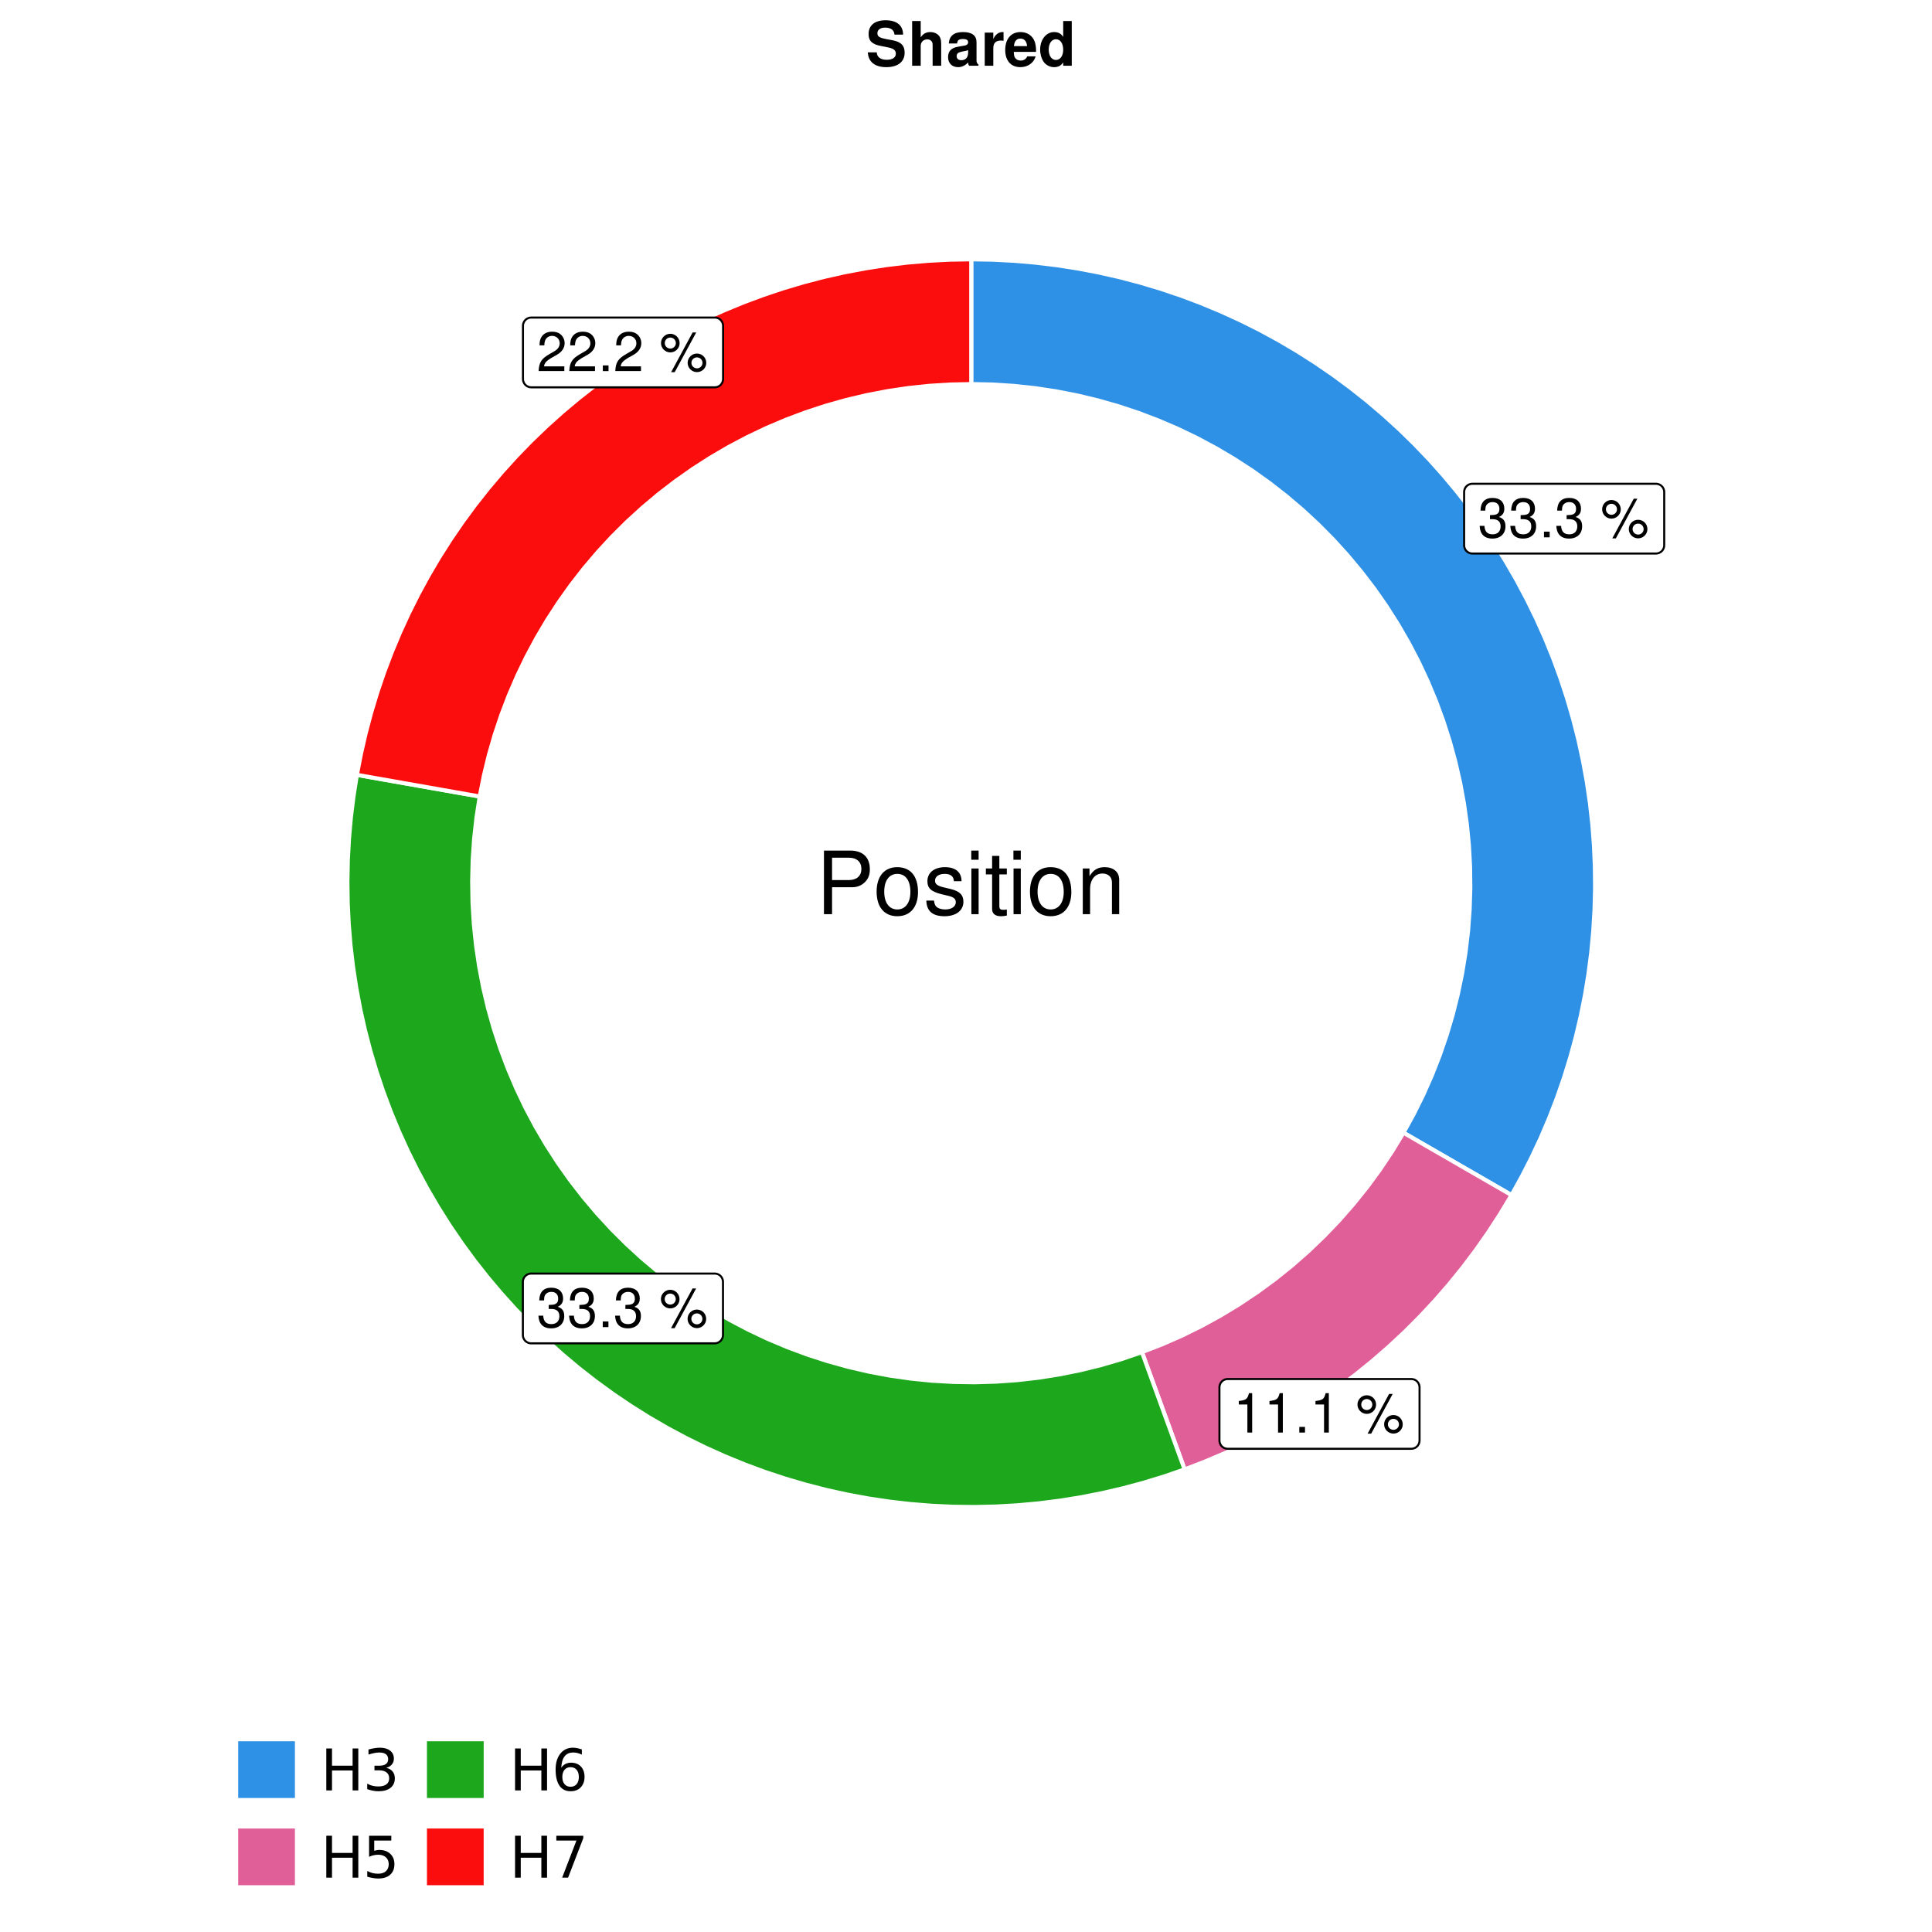
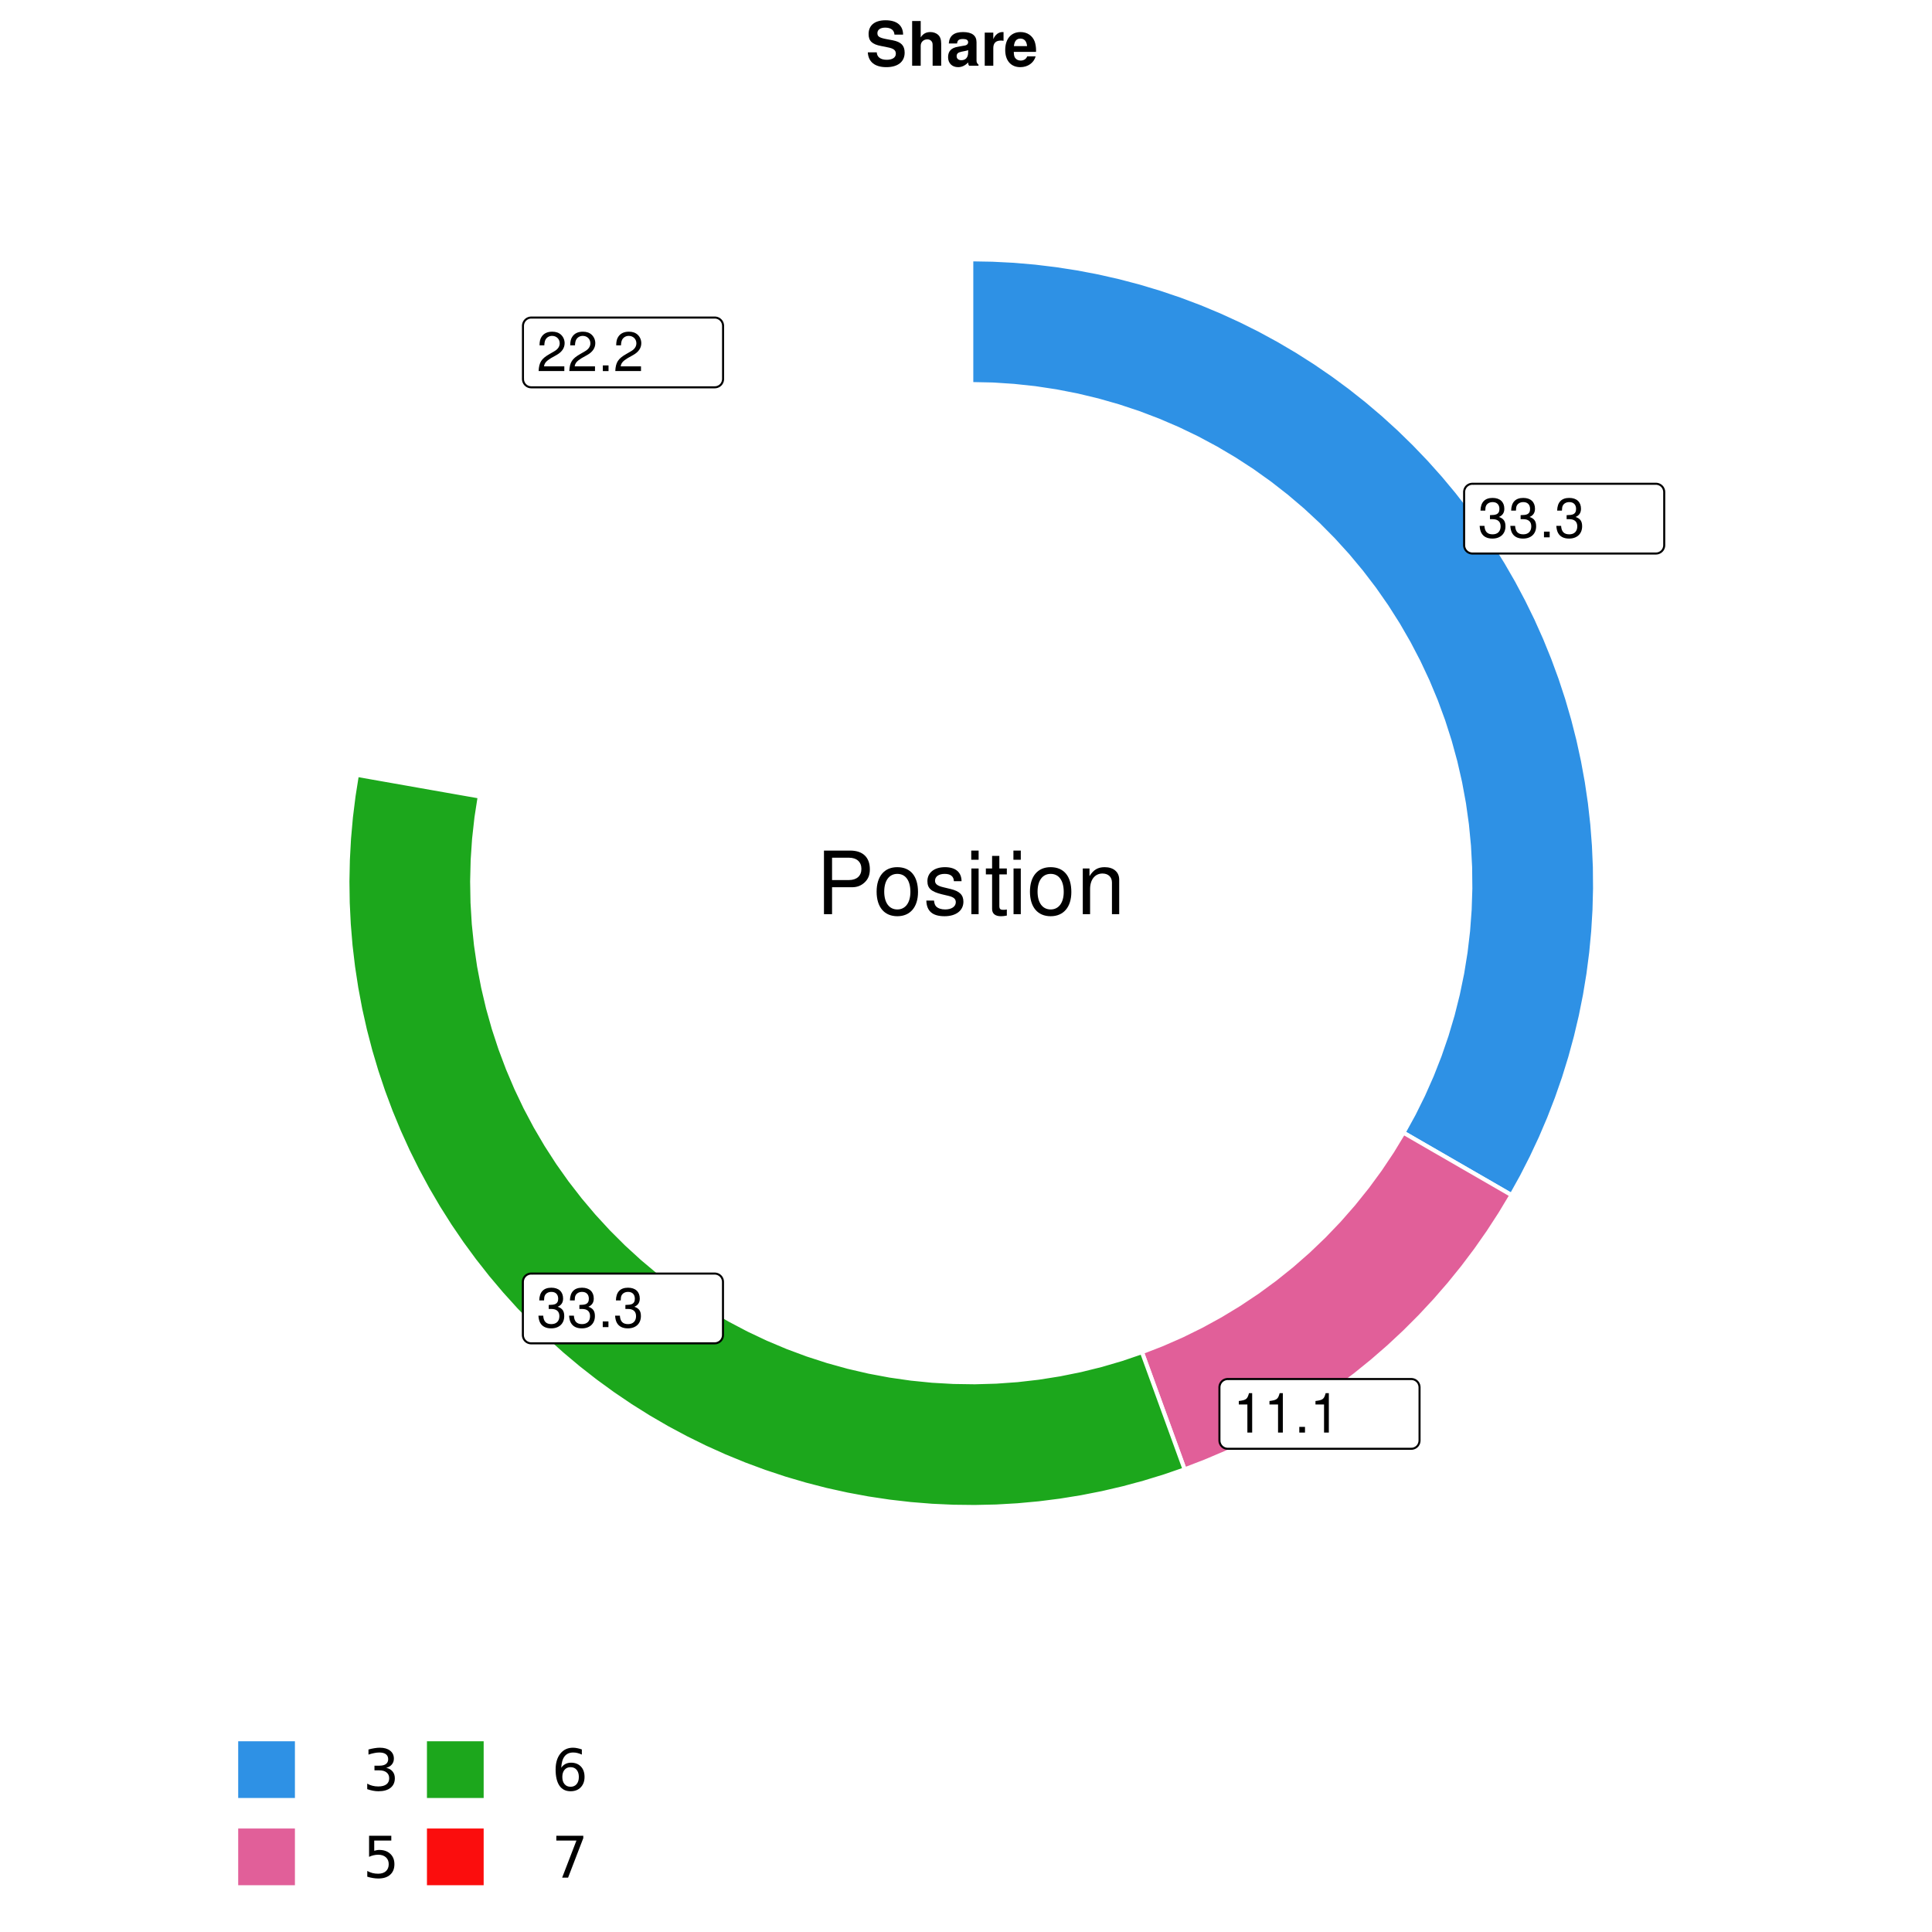
<svg xmlns="http://www.w3.org/2000/svg" xmlns:xlink="http://www.w3.org/1999/xlink" width="504pt" height="504pt" viewBox="0 0 504 504" version="1.1">
  <defs>
    <g>
      <symbol overflow="visible" id="glyph0-0">
        <path style="stroke:none;" d="" />
      </symbol>
      <symbol overflow="visible" id="glyph0-1">
        <path style="stroke:none;" d="M 3.141 -4.734 L 3.828 -4.734 C 5.188 -4.734 5.922 -4.094 5.922 -2.859 C 5.922 -1.562 5.141 -0.781 3.844 -0.781 C 2.453 -0.781 1.797 -1.484 1.703 -2.984 L 0.453 -2.984 C 0.516 -2.156 0.656 -1.625 0.891 -1.172 C 1.422 -0.172 2.406 0.328 3.781 0.328 C 5.859 0.328 7.188 -0.922 7.188 -2.875 C 7.188 -4.188 6.703 -4.891 5.484 -5.312 C 6.422 -5.703 6.891 -6.406 6.891 -7.453 C 6.891 -9.219 5.75 -10.281 3.828 -10.281 C 1.797 -10.281 0.719 -9.141 0.672 -6.969 L 1.922 -6.969 C 1.938 -7.594 1.984 -7.953 2.141 -8.266 C 2.438 -8.844 3.062 -9.188 3.844 -9.188 C 4.953 -9.188 5.609 -8.516 5.609 -7.406 C 5.609 -6.688 5.359 -6.234 4.812 -6 C 4.469 -5.859 4.016 -5.797 3.141 -5.781 Z M 3.141 -4.734 " />
      </symbol>
      <symbol overflow="visible" id="glyph0-2">
        <path style="stroke:none;" d="M 2.719 -1.484 L 1.234 -1.484 L 1.234 0 L 2.719 0 Z M 2.719 -1.484 " />
      </symbol>
      <symbol overflow="visible" id="glyph0-3">
-         <path style="stroke:none;" d="" />
-       </symbol>
+         </symbol>
      <symbol overflow="visible" id="glyph0-4">
-         <path style="stroke:none;" d="M 2.828 -9.734 C 1.5 -9.734 0.406 -8.641 0.406 -7.312 C 0.406 -5.969 1.5 -4.875 2.844 -4.875 C 4.172 -4.875 5.266 -5.969 5.266 -7.281 C 5.266 -8.656 4.188 -9.734 2.828 -9.734 Z M 2.828 -8.75 C 3.641 -8.75 4.281 -8.109 4.281 -7.297 C 4.281 -6.516 3.625 -5.875 2.844 -5.875 C 2.047 -5.875 1.391 -6.516 1.391 -7.312 C 1.391 -8.109 2.031 -8.75 2.828 -8.75 Z M 8.656 -10.078 L 3.047 0.281 L 3.984 0.281 L 9.594 -10.078 Z M 9.781 -4.578 C 8.453 -4.578 7.359 -3.5 7.359 -2.156 C 7.359 -0.812 8.453 0.266 9.797 0.266 C 11.125 0.266 12.219 -0.812 12.219 -2.141 C 12.219 -3.5 11.141 -4.578 9.781 -4.578 Z M 9.781 -3.578 C 10.594 -3.578 11.234 -2.938 11.234 -2.141 C 11.234 -1.359 10.578 -0.719 9.797 -0.719 C 8.984 -0.719 8.344 -1.359 8.344 -2.156 C 8.344 -2.938 8.984 -3.578 9.781 -3.578 Z M 9.781 -3.578 " />
-       </symbol>
+         </symbol>
      <symbol overflow="visible" id="glyph0-5">
        <path style="stroke:none;" d="M 3.688 -7.328 L 3.688 0 L 4.938 0 L 4.938 -10.281 L 4.109 -10.281 C 3.672 -8.703 3.391 -8.484 1.453 -8.234 L 1.453 -7.328 Z M 3.688 -7.328 " />
      </symbol>
      <symbol overflow="visible" id="glyph0-6">
        <path style="stroke:none;" d="M 7.188 -1.234 L 1.891 -1.234 C 2.016 -2.094 2.469 -2.625 3.719 -3.391 L 5.141 -4.188 C 6.547 -4.969 7.266 -6.016 7.266 -7.281 C 7.266 -8.141 6.922 -8.922 6.328 -9.484 C 5.734 -10.031 4.984 -10.281 4.031 -10.281 C 2.766 -10.281 1.812 -9.828 1.25 -8.938 C 0.891 -8.406 0.734 -7.766 0.719 -6.719 L 1.969 -6.719 C 2 -7.422 2.094 -7.828 2.266 -8.172 C 2.594 -8.797 3.234 -9.188 4 -9.188 C 5.141 -9.188 5.984 -8.359 5.984 -7.25 C 5.984 -6.422 5.516 -5.719 4.625 -5.203 L 3.312 -4.438 C 1.203 -3.234 0.594 -2.266 0.484 -0.016 L 7.188 -0.016 Z M 7.188 -1.234 " />
      </symbol>
      <symbol overflow="visible" id="glyph1-0">
        <path style="stroke:none;" d="" />
      </symbol>
      <symbol overflow="visible" id="glyph1-1">
        <path style="stroke:none;" d="M 4.188 -7.031 L 9.406 -7.031 C 10.703 -7.031 11.719 -7.422 12.609 -8.219 C 13.609 -9.125 14.047 -10.203 14.047 -11.719 C 14.047 -14.844 12.203 -16.594 8.922 -16.594 L 2.078 -16.594 L 2.078 0 L 4.188 0 Z M 4.188 -8.906 L 4.188 -14.734 L 8.609 -14.734 C 10.625 -14.734 11.844 -13.641 11.844 -11.812 C 11.844 -10 10.625 -8.906 8.609 -8.906 Z M 4.188 -8.906 " />
      </symbol>
      <symbol overflow="visible" id="glyph1-2">
        <path style="stroke:none;" d="M 6.188 -12.266 C 2.828 -12.266 0.812 -9.875 0.812 -5.875 C 0.812 -1.844 2.828 0.531 6.219 0.531 C 9.578 0.531 11.609 -1.859 11.609 -5.781 C 11.609 -9.922 9.656 -12.266 6.188 -12.266 Z M 6.219 -10.516 C 8.359 -10.516 9.625 -8.766 9.625 -5.812 C 9.625 -2.984 8.312 -1.234 6.219 -1.234 C 4.094 -1.234 2.797 -2.984 2.797 -5.875 C 2.797 -8.766 4.094 -10.516 6.219 -10.516 Z M 6.219 -10.516 " />
      </symbol>
      <symbol overflow="visible" id="glyph1-3">
        <path style="stroke:none;" d="M 9.969 -8.609 C 9.953 -10.953 8.406 -12.266 5.641 -12.266 C 2.875 -12.266 1.062 -10.844 1.062 -8.625 C 1.062 -6.766 2.031 -5.875 4.844 -5.188 L 6.625 -4.766 C 7.938 -4.438 8.469 -3.969 8.469 -3.125 C 8.469 -1.984 7.359 -1.234 5.688 -1.234 C 4.672 -1.234 3.797 -1.531 3.328 -2.031 C 3.031 -2.375 2.891 -2.703 2.781 -3.547 L 0.781 -3.547 C 0.859 -0.797 2.406 0.531 5.531 0.531 C 8.531 0.531 10.453 -0.953 10.453 -3.25 C 10.453 -5.031 9.453 -6.016 7.078 -6.578 L 5.266 -7.016 C 3.703 -7.375 3.047 -7.875 3.047 -8.719 C 3.047 -9.828 4.031 -10.516 5.578 -10.516 C 7.109 -10.516 7.922 -9.859 7.969 -8.609 Z M 9.969 -8.609 " />
      </symbol>
      <symbol overflow="visible" id="glyph1-4">
        <path style="stroke:none;" d="M 3.422 -11.922 L 1.531 -11.922 L 1.531 0 L 3.422 0 Z M 3.422 -16.594 L 1.5 -16.594 L 1.5 -14.203 L 3.422 -14.203 Z M 3.422 -16.594 " />
      </symbol>
      <symbol overflow="visible" id="glyph1-5">
        <path style="stroke:none;" d="M 5.781 -11.922 L 3.828 -11.922 L 3.828 -15.203 L 1.938 -15.203 L 1.938 -11.922 L 0.312 -11.922 L 0.312 -10.375 L 1.938 -10.375 L 1.938 -1.359 C 1.938 -0.141 2.75 0.531 4.234 0.531 C 4.734 0.531 5.141 0.484 5.781 0.359 L 5.781 -1.234 C 5.516 -1.156 5.266 -1.141 4.875 -1.141 C 4.047 -1.141 3.828 -1.359 3.828 -2.203 L 3.828 -10.375 L 5.781 -10.375 Z M 5.781 -11.922 " />
      </symbol>
      <symbol overflow="visible" id="glyph1-6">
        <path style="stroke:none;" d="M 1.594 -11.922 L 1.594 0 L 3.5 0 L 3.5 -6.578 C 3.5 -9.016 4.781 -10.609 6.734 -10.609 C 8.234 -10.609 9.203 -9.703 9.203 -8.266 L 9.203 0 L 11.094 0 L 11.094 -9.016 C 11.094 -11 9.609 -12.266 7.312 -12.266 C 5.531 -12.266 4.391 -11.594 3.344 -9.922 L 3.344 -11.922 Z M 1.594 -11.922 " />
      </symbol>
      <symbol overflow="visible" id="glyph2-0">
        <path style="stroke:none;" d="M 0.75 2.656 L 0.75 -10.578 L 8.25 -10.578 L 8.25 2.656 Z M 1.594 1.812 L 7.406 1.812 L 7.406 -9.734 L 1.594 -9.734 Z M 1.594 1.812 " />
      </symbol>
      <symbol overflow="visible" id="glyph2-1">
-         <path style="stroke:none;" d="M 1.469 -10.938 L 2.953 -10.938 L 2.953 -6.453 L 8.328 -6.453 L 8.328 -10.938 L 9.812 -10.938 L 9.812 0 L 8.328 0 L 8.328 -5.203 L 2.953 -5.203 L 2.953 0 L 1.469 0 Z M 1.469 -10.938 " />
-       </symbol>
+         </symbol>
      <symbol overflow="visible" id="glyph2-2">
        <path style="stroke:none;" d="M 6.094 -5.891 C 6.801 -5.742 7.352 -5.43 7.75 -4.953 C 8.145 -4.473 8.344 -3.879 8.344 -3.172 C 8.344 -2.098 7.969 -1.266 7.219 -0.672 C 6.477 -0.078 5.426 0.219 4.062 0.219 C 3.602 0.219 3.129 0.172 2.641 0.078 C 2.16 -0.016 1.66 -0.148 1.141 -0.328 L 1.141 -1.766 C 1.555 -1.523 2.004 -1.344 2.484 -1.219 C 2.973 -1.094 3.484 -1.031 4.016 -1.031 C 4.941 -1.031 5.648 -1.211 6.141 -1.578 C 6.629 -1.941 6.875 -2.473 6.875 -3.172 C 6.875 -3.816 6.645 -4.32 6.188 -4.688 C 5.738 -5.051 5.113 -5.234 4.312 -5.234 L 3.031 -5.234 L 3.031 -6.453 L 4.359 -6.453 C 5.086 -6.453 5.645 -6.598 6.031 -6.891 C 6.414 -7.18 6.609 -7.598 6.609 -8.141 C 6.609 -8.703 6.41 -9.133 6.016 -9.438 C 5.617 -9.738 5.051 -9.891 4.312 -9.891 C 3.906 -9.891 3.469 -9.844 3 -9.75 C 2.539 -9.664 2.031 -9.531 1.469 -9.344 L 1.469 -10.672 C 2.031 -10.828 2.555 -10.941 3.047 -11.016 C 3.535 -11.098 4 -11.141 4.438 -11.141 C 5.562 -11.141 6.453 -10.883 7.109 -10.375 C 7.766 -9.863 8.094 -9.172 8.094 -8.297 C 8.094 -7.691 7.914 -7.18 7.562 -6.766 C 7.219 -6.348 6.727 -6.055 6.094 -5.891 Z M 6.094 -5.891 " />
      </symbol>
      <symbol overflow="visible" id="glyph2-3">
        <path style="stroke:none;" d="M 1.625 -10.938 L 7.422 -10.938 L 7.422 -9.688 L 2.969 -9.688 L 2.969 -7.016 C 3.188 -7.086 3.398 -7.141 3.609 -7.172 C 3.828 -7.211 4.047 -7.234 4.266 -7.234 C 5.484 -7.234 6.445 -6.895 7.156 -6.219 C 7.875 -5.551 8.234 -4.648 8.234 -3.516 C 8.234 -2.336 7.863 -1.422 7.125 -0.766 C 6.395 -0.109 5.363 0.219 4.031 0.219 C 3.57 0.219 3.102 0.176 2.625 0.094 C 2.156 0.02 1.664 -0.094 1.156 -0.25 L 1.156 -1.75 C 1.594 -1.508 2.047 -1.328 2.516 -1.203 C 2.984 -1.086 3.477 -1.031 4 -1.031 C 4.852 -1.031 5.523 -1.25 6.016 -1.688 C 6.504 -2.133 6.75 -2.742 6.75 -3.516 C 6.75 -4.273 6.504 -4.875 6.016 -5.312 C 5.523 -5.758 4.852 -5.984 4 -5.984 C 3.602 -5.984 3.207 -5.938 2.812 -5.844 C 2.426 -5.758 2.031 -5.625 1.625 -5.438 Z M 1.625 -10.938 " />
      </symbol>
      <symbol overflow="visible" id="glyph2-4">
        <path style="stroke:none;" d="M 4.953 -6.062 C 4.285 -6.062 3.758 -5.832 3.375 -5.375 C 2.988 -4.914 2.797 -4.297 2.797 -3.516 C 2.797 -2.723 2.988 -2.098 3.375 -1.641 C 3.758 -1.18 4.285 -0.953 4.953 -0.953 C 5.617 -0.953 6.145 -1.18 6.531 -1.641 C 6.914 -2.098 7.109 -2.723 7.109 -3.516 C 7.109 -4.297 6.914 -4.914 6.531 -5.375 C 6.145 -5.832 5.617 -6.062 4.953 -6.062 Z M 7.891 -10.688 L 7.891 -9.344 C 7.516 -9.52 7.141 -9.656 6.766 -9.75 C 6.391 -9.844 6.016 -9.891 5.641 -9.891 C 4.66 -9.891 3.91 -9.555 3.391 -8.891 C 2.879 -8.234 2.586 -7.238 2.516 -5.906 C 2.805 -6.332 3.164 -6.66 3.594 -6.891 C 4.031 -7.117 4.516 -7.234 5.047 -7.234 C 6.141 -7.234 7.004 -6.898 7.641 -6.234 C 8.273 -5.566 8.594 -4.66 8.594 -3.516 C 8.594 -2.391 8.258 -1.484 7.594 -0.797 C 6.938 -0.117 6.055 0.219 4.953 0.219 C 3.68 0.219 2.711 -0.266 2.047 -1.234 C 1.379 -2.211 1.047 -3.617 1.047 -5.453 C 1.047 -7.18 1.457 -8.562 2.281 -9.594 C 3.102 -10.625 4.203 -11.141 5.578 -11.141 C 5.953 -11.141 6.328 -11.098 6.703 -11.016 C 7.078 -10.941 7.473 -10.832 7.891 -10.688 Z M 7.891 -10.688 " />
      </symbol>
      <symbol overflow="visible" id="glyph2-5">
        <path style="stroke:none;" d="M 1.234 -10.938 L 8.266 -10.938 L 8.266 -10.312 L 4.297 0 L 2.75 0 L 6.484 -9.688 L 1.234 -9.688 Z M 1.234 -10.938 " />
      </symbol>
      <symbol overflow="visible" id="glyph3-0">
        <path style="stroke:none;" d="" />
      </symbol>
      <symbol overflow="visible" id="glyph3-1">
        <path style="stroke:none;" d="M 9.719 -8.109 C 9.703 -10.531 8.078 -11.859 5.141 -11.859 C 2.344 -11.859 0.719 -10.547 0.719 -8.266 C 0.719 -6.469 1.625 -5.578 4 -5.141 L 5.625 -4.812 C 7.234 -4.516 7.828 -4.062 7.828 -3.125 C 7.828 -2.141 6.922 -1.547 5.469 -1.547 C 3.844 -1.547 2.922 -2.234 2.844 -3.484 L 0.516 -3.484 C 0.656 -0.984 2.375 0.375 5.344 0.375 C 8.359 0.375 10.125 -1.031 10.125 -3.406 C 10.125 -5.25 9.203 -6.203 7.047 -6.625 L 5.219 -6.969 C 3.5 -7.312 3.016 -7.641 3.016 -8.5 C 3.016 -9.375 3.781 -9.938 5.031 -9.938 C 6.547 -9.938 7.391 -9.297 7.469 -8.109 Z M 9.719 -8.109 " />
      </symbol>
      <symbol overflow="visible" id="glyph3-2">
        <path style="stroke:none;" d="M 1.078 -11.656 L 1.078 0 L 3.312 0 L 3.312 -5.188 C 3.312 -6.172 4.031 -6.875 5.047 -6.875 C 5.531 -6.875 5.906 -6.703 6.156 -6.359 C 6.375 -6.062 6.422 -5.828 6.422 -5.281 L 6.422 0 L 8.656 0 L 8.656 -5.797 C 8.656 -6.859 8.375 -7.625 7.781 -8.125 C 7.281 -8.547 6.562 -8.781 5.844 -8.781 C 4.734 -8.781 3.938 -8.359 3.312 -7.391 L 3.312 -11.656 Z M 1.078 -11.656 " />
      </symbol>
      <symbol overflow="visible" id="glyph3-3">
        <path style="stroke:none;" d="M 8.391 -0.266 C 8 -0.641 7.875 -0.891 7.875 -1.328 L 7.875 -6.125 C 7.875 -7.891 6.672 -8.781 4.344 -8.781 C 2 -8.781 0.781 -7.797 0.641 -5.797 L 2.797 -5.797 C 2.906 -6.688 3.281 -6.969 4.391 -6.969 C 5.25 -6.969 5.688 -6.688 5.688 -6.109 C 5.688 -5.828 5.531 -5.578 5.297 -5.438 C 4.984 -5.281 4.984 -5.281 3.891 -5.109 L 2.984 -4.938 C 1.281 -4.656 0.453 -3.781 0.453 -2.219 C 0.453 -0.672 1.484 0.375 3.078 0.375 C 4.031 0.375 4.891 -0.031 5.703 -0.859 C 5.703 -0.422 5.75 -0.25 5.953 0 L 8.391 0 Z M 5.688 -3.469 C 5.688 -2.172 5.047 -1.438 3.906 -1.438 C 3.156 -1.438 2.688 -1.844 2.688 -2.484 C 2.688 -3.156 3.047 -3.469 3.969 -3.656 L 4.734 -3.812 C 5.328 -3.922 5.422 -3.953 5.688 -4.078 Z M 5.688 -3.469 " />
      </symbol>
      <symbol overflow="visible" id="glyph3-4">
        <path style="stroke:none;" d="M 1.016 -8.641 L 1.016 0 L 3.25 0 L 3.25 -4.594 C 3.25 -5.906 3.906 -6.562 5.219 -6.562 C 5.453 -6.562 5.609 -6.547 5.922 -6.5 L 5.922 -8.766 C 5.797 -8.781 5.75 -8.781 5.641 -8.781 C 4.625 -8.781 3.75 -8.109 3.25 -6.938 L 3.25 -8.641 Z M 1.016 -8.641 " />
      </symbol>
      <symbol overflow="visible" id="glyph3-5">
        <path style="stroke:none;" d="M 8.391 -3.609 C 8.406 -3.812 8.406 -3.891 8.406 -4 C 8.406 -4.859 8.266 -5.656 8.062 -6.266 C 7.484 -7.844 6.094 -8.781 4.359 -8.781 C 1.875 -8.781 0.359 -6.984 0.359 -4.094 C 0.359 -1.328 1.859 0.375 4.297 0.375 C 6.234 0.375 7.812 -0.719 8.297 -2.438 L 6.094 -2.438 C 5.828 -1.75 5.203 -1.344 4.391 -1.344 C 3.75 -1.344 3.234 -1.609 2.906 -2.094 C 2.703 -2.422 2.625 -2.797 2.594 -3.609 Z M 2.625 -5.109 C 2.766 -6.438 3.328 -7.078 4.312 -7.078 C 5.344 -7.078 5.953 -6.391 6.062 -5.109 Z M 2.625 -5.109 " />
      </symbol>
      <symbol overflow="visible" id="glyph3-6">
-         <path style="stroke:none;" d="M 6.484 0 L 8.719 0 L 8.719 -11.656 L 6.484 -11.656 L 6.484 -7.516 C 5.922 -8.391 5.188 -8.781 4.094 -8.781 C 2.031 -8.781 0.469 -6.797 0.469 -4.188 C 0.469 -3.031 0.812 -1.844 1.391 -1.016 C 1.984 -0.156 3.047 0.375 4.094 0.375 C 5.188 0.375 5.922 -0.016 6.484 -0.875 Z M 4.594 -6.906 C 5.734 -6.906 6.484 -5.828 6.484 -4.156 C 6.484 -2.594 5.719 -1.5 4.594 -1.5 C 3.469 -1.5 2.703 -2.609 2.703 -4.188 C 2.703 -5.812 3.469 -6.906 4.594 -6.906 Z M 4.594 -6.906 " />
-       </symbol>
+         </symbol>
    </g>
    <clipPath id="clip1">
      <path d="M 41.719 0 L 462.281 0 L 462.281 504 L 41.719 504 Z M 41.719 0 " />
    </clipPath>
    <clipPath id="clip2">
      <path d="M 49.938 26.957 L 456.801 26.957 L 456.801 433.82 L 49.938 433.82 Z M 49.938 26.957 " />
    </clipPath>
  </defs>
  <g id="surface21">
    <rect x="0" y="0" width="504" height="504" style="fill:rgb(100%,100%,100%);fill-opacity:1;stroke:none;" />
    <g clip-path="url(#clip1)" clip-rule="nonzero">
      <path style="fill-rule:nonzero;fill:rgb(100%,100%,100%);fill-opacity:1;stroke-width:1.067;stroke-linecap:round;stroke-linejoin:round;stroke:rgb(100%,100%,100%);stroke-opacity:1;stroke-miterlimit:10;" d="M 41.719 504 L 462.281 504 L 462.281 0 L 41.719 0 Z M 41.719 504 " />
    </g>
    <g clip-path="url(#clip2)" clip-rule="nonzero">
      <path style=" stroke:none;fill-rule:nonzero;fill:rgb(100%,100%,100%);fill-opacity:1;" d="M 49.938 433.824 L 456.801 433.824 L 456.801 26.961 L 49.938 26.961 Z M 49.938 433.824 " />
    </g>
    <path style="fill-rule:nonzero;fill:rgb(18.039%,56.863%,89.804%);fill-opacity:1;stroke-width:1.067;stroke-linecap:butt;stroke-linejoin:miter;stroke:rgb(100%,100%,100%);stroke-opacity:1;stroke-miterlimit:10;" d="M 366.125 295.488 L 371.762 298.746 L 383.035 305.254 L 388.676 308.508 L 394.312 311.766 L 397.023 306.879 L 399.562 301.902 L 401.934 296.84 L 404.125 291.703 L 406.141 286.492 L 407.977 281.215 L 409.629 275.875 L 411.098 270.484 L 412.383 265.047 L 413.48 259.57 L 414.387 254.055 L 415.105 248.516 L 415.629 242.953 L 415.965 237.375 L 416.109 231.789 L 416.062 226.199 L 415.82 220.617 L 415.391 215.047 L 414.77 209.496 L 413.957 203.969 L 412.953 198.469 L 411.766 193.012 L 410.387 187.594 L 408.828 182.23 L 407.082 176.922 L 405.156 171.676 L 403.051 166.5 L 400.77 161.402 L 398.312 156.383 L 395.688 151.449 L 392.895 146.609 L 389.938 141.871 L 386.816 137.234 L 383.539 132.707 L 380.109 128.297 L 376.531 124.008 L 372.809 119.844 L 368.941 115.809 L 364.941 111.906 L 360.809 108.148 L 356.547 104.531 L 352.164 101.062 L 347.668 97.75 L 343.059 94.59 L 338.344 91.59 L 333.531 88.758 L 328.621 86.086 L 323.621 83.59 L 318.543 81.266 L 313.383 79.113 L 308.156 77.145 L 302.863 75.355 L 297.512 73.746 L 292.109 72.324 L 286.66 71.086 L 281.172 70.039 L 275.652 69.18 L 270.105 68.508 L 264.535 68.027 L 258.957 67.742 L 253.371 67.645 L 253.371 100.195 L 258.934 100.312 L 264.484 100.672 L 270.02 101.262 L 275.52 102.094 L 280.984 103.156 L 286.395 104.453 L 291.746 105.98 L 297.027 107.73 L 302.227 109.711 L 307.34 111.906 L 312.355 114.32 L 317.258 116.949 L 322.047 119.781 L 326.711 122.816 L 331.242 126.051 L 335.629 129.473 L 339.867 133.078 L 343.945 136.863 L 347.859 140.82 L 351.602 144.941 L 355.16 149.215 L 358.539 153.637 L 361.723 158.203 L 364.707 162.898 L 367.488 167.719 L 370.062 172.652 L 372.422 177.691 L 374.566 182.824 L 376.488 188.047 L 378.184 193.348 L 379.652 198.715 L 380.891 204.141 L 381.898 209.613 L 382.668 215.121 L 383.203 220.66 L 383.5 226.219 L 383.559 231.781 L 383.379 237.344 L 382.965 242.895 L 382.312 248.418 L 381.426 253.914 L 380.301 259.363 L 378.949 264.762 L 377.363 270.094 L 375.555 275.355 L 373.523 280.535 L 371.27 285.625 L 368.801 290.613 Z M 366.125 295.488 " />
    <path style="fill-rule:nonzero;fill:rgb(88.235%,37.255%,60%);fill-opacity:1;stroke-width:1.067;stroke-linecap:butt;stroke-linejoin:miter;stroke:rgb(100%,100%,100%);stroke-opacity:1;stroke-miterlimit:10;" d="M 297.898 352.734 L 306.805 377.203 L 309.031 383.324 L 314.336 381.285 L 319.566 379.066 L 324.715 376.668 L 329.773 374.086 L 334.742 371.332 L 339.613 368.406 L 344.375 365.312 L 349.031 362.055 L 353.566 358.637 L 357.98 355.062 L 362.27 351.336 L 366.422 347.461 L 370.438 343.445 L 374.312 339.289 L 378.039 335.004 L 381.617 330.586 L 385.035 326.051 L 388.293 321.398 L 391.387 316.633 L 394.312 311.766 L 388.676 308.508 L 383.035 305.254 L 371.762 298.746 L 366.125 295.488 L 363.176 300.348 L 360.02 305.07 L 356.66 309.648 L 353.105 314.078 L 349.359 318.352 L 345.434 322.453 L 341.328 326.383 L 337.059 330.129 L 332.629 333.684 L 328.047 337.043 L 323.324 340.199 L 318.469 343.145 L 313.488 345.879 L 308.395 348.391 L 303.195 350.676 Z M 297.898 352.734 " />
    <path style="fill-rule:nonzero;fill:rgb(10.98%,65.49%,10.98%);fill-opacity:1;stroke-width:1.067;stroke-linecap:butt;stroke-linejoin:miter;stroke:rgb(100%,100%,100%);stroke-opacity:1;stroke-miterlimit:10;" d="M 125.152 207.781 L 118.738 206.652 L 112.328 205.523 L 105.918 204.391 L 99.508 203.262 L 93.098 202.129 L 92.223 207.648 L 91.535 213.195 L 91.039 218.762 L 90.738 224.34 L 90.625 229.926 L 90.703 235.512 L 90.977 241.094 L 91.438 246.66 L 92.094 252.211 L 92.938 257.734 L 93.969 263.227 L 95.191 268.68 L 96.598 274.086 L 98.191 279.441 L 99.965 284.738 L 101.922 289.973 L 104.059 295.137 L 106.367 300.223 L 108.852 305.23 L 111.504 310.145 L 114.328 314.969 L 117.312 319.691 L 120.457 324.309 L 123.762 328.816 L 127.215 333.207 L 130.82 337.477 L 134.566 341.621 L 138.457 345.633 L 142.48 349.512 L 146.633 353.246 L 150.914 356.84 L 155.316 360.281 L 159.832 363.57 L 164.457 366.703 L 169.191 369.676 L 174.023 372.484 L 178.945 375.121 L 183.957 377.594 L 189.051 379.887 L 194.223 382.008 L 199.461 383.949 L 204.766 385.711 L 210.125 387.285 L 215.535 388.68 L 220.992 389.883 L 226.484 390.902 L 232.012 391.73 L 237.562 392.367 L 243.133 392.816 L 248.715 393.07 L 254.301 393.133 L 259.887 393.008 L 265.465 392.688 L 271.031 392.176 L 276.574 391.473 L 282.09 390.582 L 287.57 389.504 L 293.012 388.234 L 298.406 386.781 L 303.75 385.145 L 309.031 383.324 L 306.805 377.203 L 297.898 352.734 L 292.633 354.527 L 287.293 356.09 L 281.891 357.426 L 276.434 358.527 L 270.938 359.398 L 265.41 360.031 L 259.859 360.426 L 254.297 360.586 L 248.734 360.504 L 243.18 360.188 L 237.641 359.633 L 232.133 358.844 L 226.664 357.82 L 221.242 356.562 L 215.883 355.074 L 210.586 353.359 L 205.371 351.418 L 200.246 349.258 L 195.215 346.879 L 190.289 344.285 L 185.48 341.488 L 180.797 338.484 L 176.242 335.285 L 171.832 331.895 L 167.57 328.316 L 163.461 324.562 L 159.52 320.633 L 155.75 316.539 L 152.16 312.289 L 148.75 307.891 L 145.535 303.352 L 142.516 298.676 L 139.699 293.875 L 137.09 288.961 L 134.695 283.938 L 132.516 278.82 L 130.555 273.609 L 128.82 268.324 L 127.312 262.969 L 126.039 257.551 L 124.992 252.086 L 124.184 246.582 L 123.609 241.047 L 123.273 235.492 L 123.176 229.926 L 123.312 224.363 L 123.688 218.812 L 124.301 213.281 Z M 125.152 207.781 " />
-     <path style="fill-rule:nonzero;fill:rgb(98.431%,5.098%,5.098%);fill-opacity:1;stroke-width:1.067;stroke-linecap:butt;stroke-linejoin:miter;stroke:rgb(100%,100%,100%);stroke-opacity:1;stroke-miterlimit:10;" d="M 253.371 100.195 L 253.371 67.645 L 247.828 67.738 L 242.293 68.023 L 236.773 68.492 L 231.27 69.152 L 225.793 70 L 220.348 71.031 L 214.941 72.246 L 209.578 73.648 L 204.266 75.23 L 199.012 76.992 L 193.82 78.93 L 188.699 81.047 L 183.648 83.336 L 178.684 85.793 L 173.805 88.422 L 169.016 91.215 L 164.324 94.164 L 159.738 97.277 L 155.262 100.543 L 150.898 103.957 L 146.652 107.52 L 142.531 111.227 L 138.535 115.066 L 134.676 119.043 L 130.953 123.152 L 127.375 127.379 L 123.938 131.73 L 120.656 136.195 L 117.523 140.77 L 114.551 145.445 L 111.738 150.223 L 109.094 155.09 L 106.613 160.047 L 104.301 165.082 L 102.164 170.195 L 100.203 175.379 L 98.418 180.629 L 96.812 185.934 L 95.391 191.289 L 94.152 196.691 L 93.098 202.129 L 99.508 203.262 L 105.918 204.391 L 112.328 205.523 L 118.738 206.652 L 125.152 207.781 L 126.223 202.379 L 127.52 197.027 L 129.043 191.734 L 130.793 186.508 L 132.758 181.363 L 134.938 176.305 L 137.332 171.344 L 139.934 166.488 L 142.738 161.75 L 145.742 157.129 L 148.938 152.645 L 152.316 148.297 L 155.883 144.094 L 159.617 140.047 L 163.523 136.164 L 167.59 132.449 L 171.809 128.906 L 176.176 125.547 L 180.68 122.375 L 185.312 119.398 L 190.07 116.617 L 194.938 114.043 L 199.91 111.676 L 204.98 109.52 L 210.137 107.582 L 215.371 105.863 L 220.672 104.367 L 226.031 103.098 L 231.441 102.055 L 236.887 101.242 L 242.367 100.66 L 247.863 100.312 Z M 253.371 100.195 " />
    <path style="fill-rule:nonzero;fill:rgb(100%,100%,100%);fill-opacity:1;stroke-width:0.533;stroke-linecap:round;stroke-linejoin:round;stroke:rgb(0%,0%,0%);stroke-opacity:1;stroke-miterlimit:10;" d="M 384.105 144.398 L 431.984 144.398 L 431.898 144.398 L 432.246 144.383 L 432.586 144.316 L 432.91 144.191 L 433.211 144.016 L 433.48 143.797 L 433.711 143.539 L 433.895 143.242 L 434.031 142.926 L 434.117 142.586 L 434.145 142.238 L 434.145 128.359 L 434.117 128.012 L 434.031 127.676 L 433.895 127.355 L 433.711 127.062 L 433.48 126.801 L 433.211 126.582 L 432.91 126.41 L 432.586 126.285 L 432.246 126.215 L 431.984 126.199 L 384.105 126.199 L 384.363 126.215 L 384.016 126.203 L 383.672 126.242 L 383.336 126.34 L 383.023 126.488 L 382.738 126.688 L 382.488 126.926 L 382.277 127.207 L 382.117 127.512 L 382.008 127.844 L 381.949 128.188 L 381.945 128.359 L 381.945 142.238 L 381.949 142.066 L 381.949 142.414 L 382.008 142.758 L 382.117 143.086 L 382.277 143.395 L 382.488 143.672 L 382.738 143.914 L 383.023 144.109 L 383.336 144.258 L 383.672 144.355 L 384.016 144.398 Z M 384.105 144.398 " />
    <g style="fill:rgb(0%,0%,0%);fill-opacity:1;">
      <use xlink:href="#glyph0-1" x="385.543" y="140.171" />
      <use xlink:href="#glyph0-1" x="393.543" y="140.171" />
      <use xlink:href="#glyph0-2" x="401.543" y="140.171" />
      <use xlink:href="#glyph0-1" x="405.543" y="140.171" />
      <use xlink:href="#glyph0-3" x="413.543" y="140.171" />
      <use xlink:href="#glyph0-4" x="417.543" y="140.171" />
    </g>
    <path style="fill-rule:nonzero;fill:rgb(100%,100%,100%);fill-opacity:1;stroke-width:0.533;stroke-linecap:round;stroke-linejoin:round;stroke:rgb(0%,0%,0%);stroke-opacity:1;stroke-miterlimit:10;" d="M 320.273 377.945 L 368.156 377.945 L 368.066 377.941 L 368.414 377.93 L 368.754 377.859 L 369.082 377.734 L 369.383 377.562 L 369.652 377.344 L 369.883 377.082 L 370.066 376.789 L 370.203 376.469 L 370.285 376.133 L 370.316 375.785 L 370.316 361.906 L 370.285 361.559 L 370.203 361.219 L 370.066 360.902 L 369.883 360.605 L 369.652 360.348 L 369.383 360.125 L 369.082 359.953 L 368.754 359.828 L 368.414 359.762 L 368.156 359.746 L 320.273 359.746 L 320.535 359.762 L 320.188 359.746 L 319.844 359.789 L 319.508 359.887 L 319.195 360.035 L 318.91 360.23 L 318.656 360.473 L 318.449 360.75 L 318.289 361.059 L 318.176 361.387 L 318.121 361.73 L 318.113 361.906 L 318.113 375.785 L 318.121 375.609 L 318.121 375.957 L 318.176 376.301 L 318.289 376.633 L 318.449 376.938 L 318.656 377.215 L 318.91 377.457 L 319.195 377.656 L 319.508 377.805 L 319.844 377.902 L 320.188 377.941 Z M 320.273 377.945 " />
    <g style="fill:rgb(0%,0%,0%);fill-opacity:1;">
      <use xlink:href="#glyph0-5" x="321.715" y="373.714" />
      <use xlink:href="#glyph0-5" x="329.715" y="373.714" />
      <use xlink:href="#glyph0-2" x="337.715" y="373.714" />
      <use xlink:href="#glyph0-5" x="341.715" y="373.714" />
      <use xlink:href="#glyph0-3" x="349.715" y="373.714" />
      <use xlink:href="#glyph0-4" x="353.715" y="373.714" />
    </g>
    <path style="fill-rule:nonzero;fill:rgb(100%,100%,100%);fill-opacity:1;stroke-width:0.533;stroke-linecap:round;stroke-linejoin:round;stroke:rgb(0%,0%,0%);stroke-opacity:1;stroke-miterlimit:10;" d="M 138.562 350.434 L 186.445 350.434 L 186.355 350.434 L 186.703 350.418 L 187.043 350.348 L 187.371 350.227 L 187.672 350.051 L 187.941 349.832 L 188.172 349.57 L 188.355 349.277 L 188.492 348.957 L 188.574 348.621 L 188.605 348.273 L 188.605 334.395 L 188.574 334.047 L 188.492 333.711 L 188.355 333.391 L 188.172 333.098 L 187.941 332.836 L 187.672 332.617 L 187.371 332.441 L 187.043 332.32 L 186.703 332.25 L 186.445 332.234 L 138.562 332.234 L 138.824 332.25 L 138.477 332.234 L 138.133 332.277 L 137.797 332.375 L 137.484 332.523 L 137.199 332.719 L 136.945 332.961 L 136.738 333.238 L 136.578 333.547 L 136.465 333.875 L 136.41 334.219 L 136.402 334.395 L 136.402 348.273 L 136.41 348.102 L 136.41 348.449 L 136.465 348.789 L 136.578 349.121 L 136.738 349.43 L 136.945 349.707 L 137.199 349.945 L 137.484 350.145 L 137.797 350.293 L 138.133 350.391 L 138.477 350.434 Z M 138.562 350.434 " />
    <g style="fill:rgb(0%,0%,0%);fill-opacity:1;">
      <use xlink:href="#glyph0-1" x="140.004" y="346.202" />
      <use xlink:href="#glyph0-1" x="148.004" y="346.202" />
      <use xlink:href="#glyph0-2" x="156.004" y="346.202" />
      <use xlink:href="#glyph0-1" x="160.004" y="346.202" />
      <use xlink:href="#glyph0-3" x="168.004" y="346.202" />
      <use xlink:href="#glyph0-4" x="172.004" y="346.202" />
    </g>
    <path style="fill-rule:nonzero;fill:rgb(100%,100%,100%);fill-opacity:1;stroke-width:0.533;stroke-linecap:round;stroke-linejoin:round;stroke:rgb(0%,0%,0%);stroke-opacity:1;stroke-miterlimit:10;" d="M 138.586 101.039 L 186.469 101.039 L 186.379 101.035 L 186.727 101.023 L 187.066 100.953 L 187.395 100.828 L 187.695 100.656 L 187.965 100.438 L 188.195 100.176 L 188.379 99.883 L 188.516 99.562 L 188.598 99.227 L 188.629 98.879 L 188.629 85 L 188.598 84.652 L 188.516 84.312 L 188.379 83.996 L 188.195 83.699 L 187.965 83.441 L 187.695 83.219 L 187.395 83.047 L 187.066 82.922 L 186.727 82.855 L 186.469 82.84 L 138.586 82.84 L 138.848 82.855 L 138.5 82.84 L 138.156 82.883 L 137.82 82.977 L 137.508 83.129 L 137.223 83.324 L 136.969 83.566 L 136.762 83.844 L 136.602 84.152 L 136.488 84.48 L 136.434 84.824 L 136.426 85 L 136.426 98.879 L 136.434 98.703 L 136.434 99.051 L 136.488 99.395 L 136.602 99.727 L 136.762 100.031 L 136.969 100.309 L 137.223 100.551 L 137.508 100.75 L 137.82 100.898 L 138.156 100.996 L 138.5 101.035 Z M 138.586 101.039 " />
    <g style="fill:rgb(0%,0%,0%);fill-opacity:1;">
      <use xlink:href="#glyph0-6" x="140.027" y="96.808" />
      <use xlink:href="#glyph0-6" x="148.027" y="96.808" />
      <use xlink:href="#glyph0-2" x="156.027" y="96.808" />
      <use xlink:href="#glyph0-6" x="160.027" y="96.808" />
      <use xlink:href="#glyph0-3" x="168.027" y="96.808" />
      <use xlink:href="#glyph0-4" x="172.027" y="96.808" />
    </g>
    <g style="fill:rgb(0%,0%,0%);fill-opacity:1;">
      <use xlink:href="#glyph1-1" x="212.871" y="238.484" />
      <use xlink:href="#glyph1-2" x="227.871" y="238.484" />
      <use xlink:href="#glyph1-3" x="240.871" y="238.484" />
      <use xlink:href="#glyph1-4" x="251.871" y="238.484" />
      <use xlink:href="#glyph1-5" x="256.871" y="238.484" />
      <use xlink:href="#glyph1-4" x="262.871" y="238.484" />
      <use xlink:href="#glyph1-2" x="267.871" y="238.484" />
      <use xlink:href="#glyph1-6" x="280.871" y="238.484" />
    </g>
    <path style=" stroke:none;fill-rule:nonzero;fill:rgb(100%,100%,100%);fill-opacity:1;" d="M 49.938 498.52 L 159.375 498.52 L 159.375 447.52 L 49.938 447.52 Z M 49.938 498.52 " />
    <path style=" stroke:none;fill-rule:nonzero;fill:rgb(100%,100%,100%);fill-opacity:1;" d="M 60.895 470.281 L 78.176 470.281 L 78.176 453 L 60.895 453 Z M 60.895 470.281 " />
    <path style="fill-rule:nonzero;fill:rgb(18.039%,56.863%,89.804%);fill-opacity:1;stroke-width:1.067;stroke-linecap:butt;stroke-linejoin:miter;stroke:rgb(100%,100%,100%);stroke-opacity:1;stroke-miterlimit:10;" d="M 61.605 469.574 L 77.469 469.574 L 77.469 453.711 L 61.605 453.711 Z M 61.605 469.574 " />
    <path style=" stroke:none;fill-rule:nonzero;fill:rgb(100%,100%,100%);fill-opacity:1;" d="M 60.895 493.043 L 78.176 493.043 L 78.176 475.762 L 60.895 475.762 Z M 60.895 493.043 " />
    <path style="fill-rule:nonzero;fill:rgb(88.235%,37.255%,60%);fill-opacity:1;stroke-width:1.067;stroke-linecap:butt;stroke-linejoin:miter;stroke:rgb(100%,100%,100%);stroke-opacity:1;stroke-miterlimit:10;" d="M 61.605 492.332 L 77.469 492.332 L 77.469 476.469 L 61.605 476.469 Z M 61.605 492.332 " />
    <path style=" stroke:none;fill-rule:nonzero;fill:rgb(100%,100%,100%);fill-opacity:1;" d="M 110.137 470.281 L 127.418 470.281 L 127.418 453 L 110.137 453 Z M 110.137 470.281 " />
    <path style="fill-rule:nonzero;fill:rgb(10.98%,65.49%,10.98%);fill-opacity:1;stroke-width:1.067;stroke-linecap:butt;stroke-linejoin:miter;stroke:rgb(100%,100%,100%);stroke-opacity:1;stroke-miterlimit:10;" d="M 110.844 469.574 L 126.707 469.574 L 126.707 453.711 L 110.844 453.711 Z M 110.844 469.574 " />
    <path style=" stroke:none;fill-rule:nonzero;fill:rgb(100%,100%,100%);fill-opacity:1;" d="M 110.137 493.043 L 127.418 493.043 L 127.418 475.762 L 110.137 475.762 Z M 110.137 493.043 " />
    <path style="fill-rule:nonzero;fill:rgb(98.431%,5.098%,5.098%);fill-opacity:1;stroke-width:1.067;stroke-linecap:butt;stroke-linejoin:miter;stroke:rgb(100%,100%,100%);stroke-opacity:1;stroke-miterlimit:10;" d="M 110.844 492.332 L 126.707 492.332 L 126.707 476.469 L 110.844 476.469 Z M 110.844 492.332 " />
    <g style="fill:rgb(0%,0%,0%);fill-opacity:1;">
      <use xlink:href="#glyph2-1" x="83.656" y="467.064" />
      <use xlink:href="#glyph2-2" x="94.656" y="467.064" />
    </g>
    <g style="fill:rgb(0%,0%,0%);fill-opacity:1;">
      <use xlink:href="#glyph2-1" x="83.656" y="489.826" />
      <use xlink:href="#glyph2-3" x="94.656" y="489.826" />
    </g>
    <g style="fill:rgb(0%,0%,0%);fill-opacity:1;">
      <use xlink:href="#glyph2-1" x="132.895" y="467.064" />
      <use xlink:href="#glyph2-4" x="143.895" y="467.064" />
    </g>
    <g style="fill:rgb(0%,0%,0%);fill-opacity:1;">
      <use xlink:href="#glyph2-1" x="132.895" y="489.826" />
      <use xlink:href="#glyph2-5" x="143.895" y="489.826" />
    </g>
    <g style="fill:rgb(0%,0%,0%);fill-opacity:1;">
      <use xlink:href="#glyph3-1" x="225.871" y="17.145" />
      <use xlink:href="#glyph3-2" x="236.871" y="17.145" />
      <use xlink:href="#glyph3-3" x="246.871" y="17.145" />
      <use xlink:href="#glyph3-4" x="255.871" y="17.145" />
      <use xlink:href="#glyph3-5" x="261.871" y="17.145" />
      <use xlink:href="#glyph3-6" x="270.871" y="17.145" />
    </g>
  </g>
</svg>